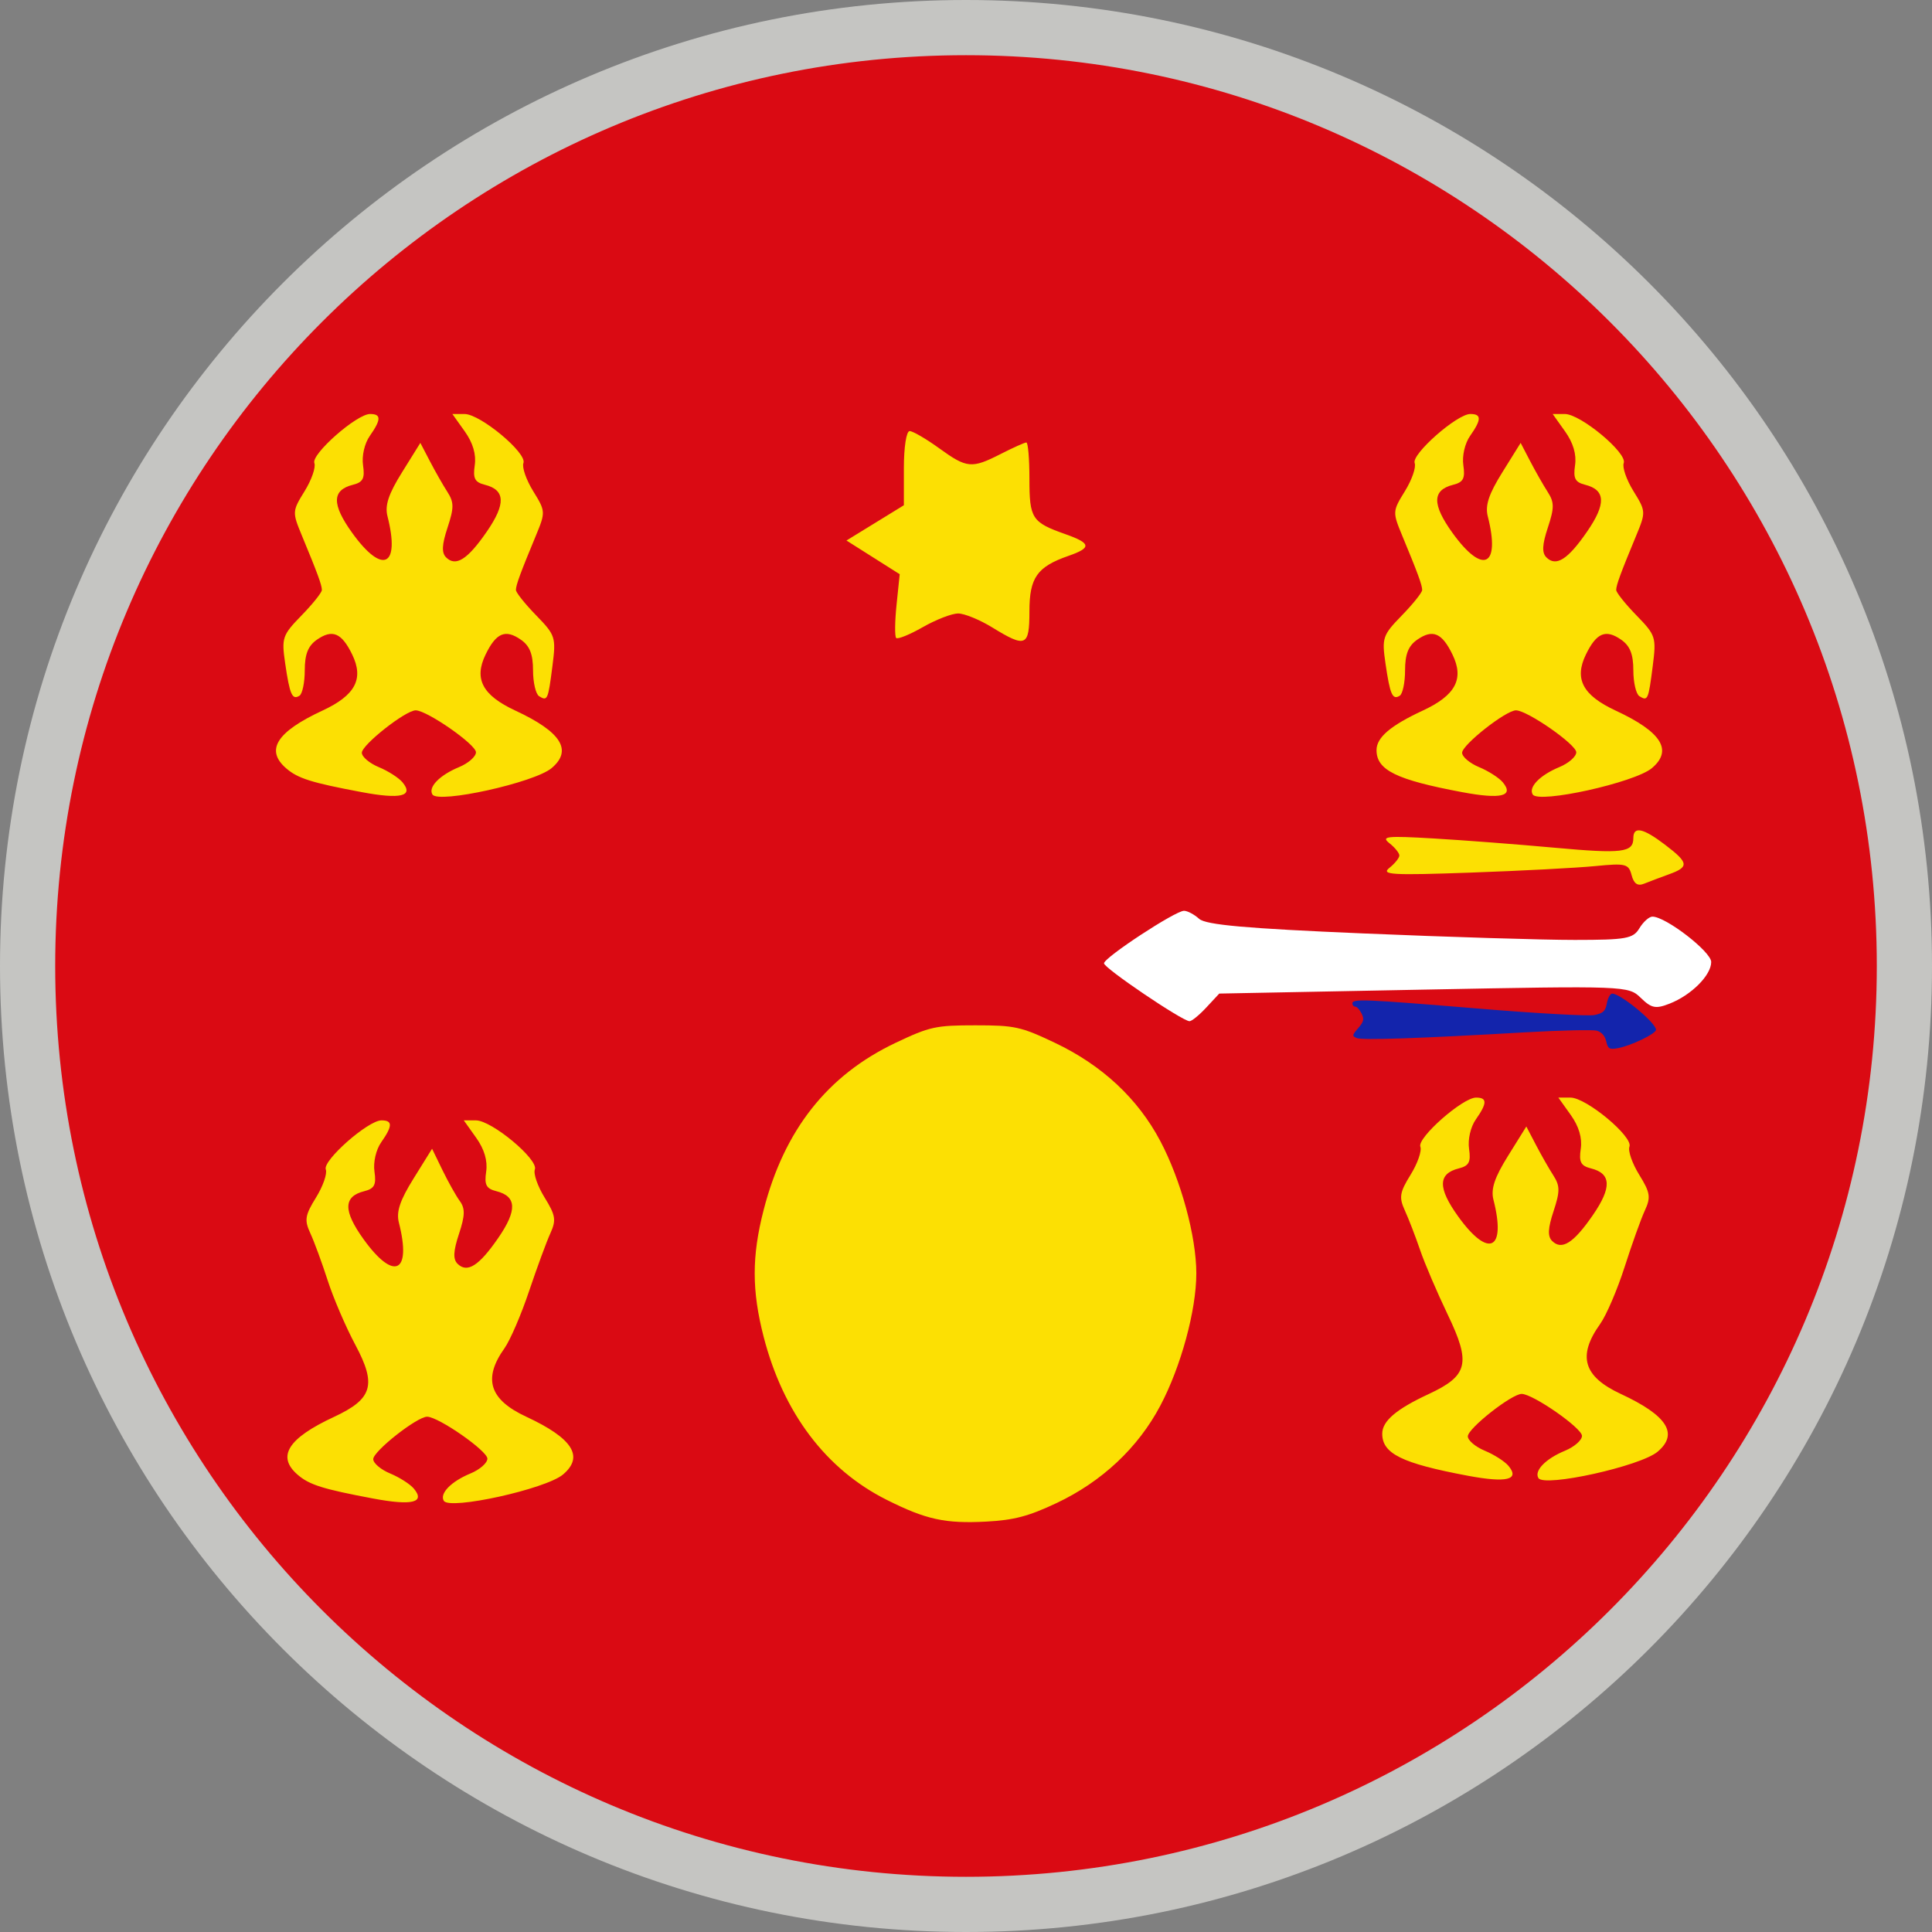
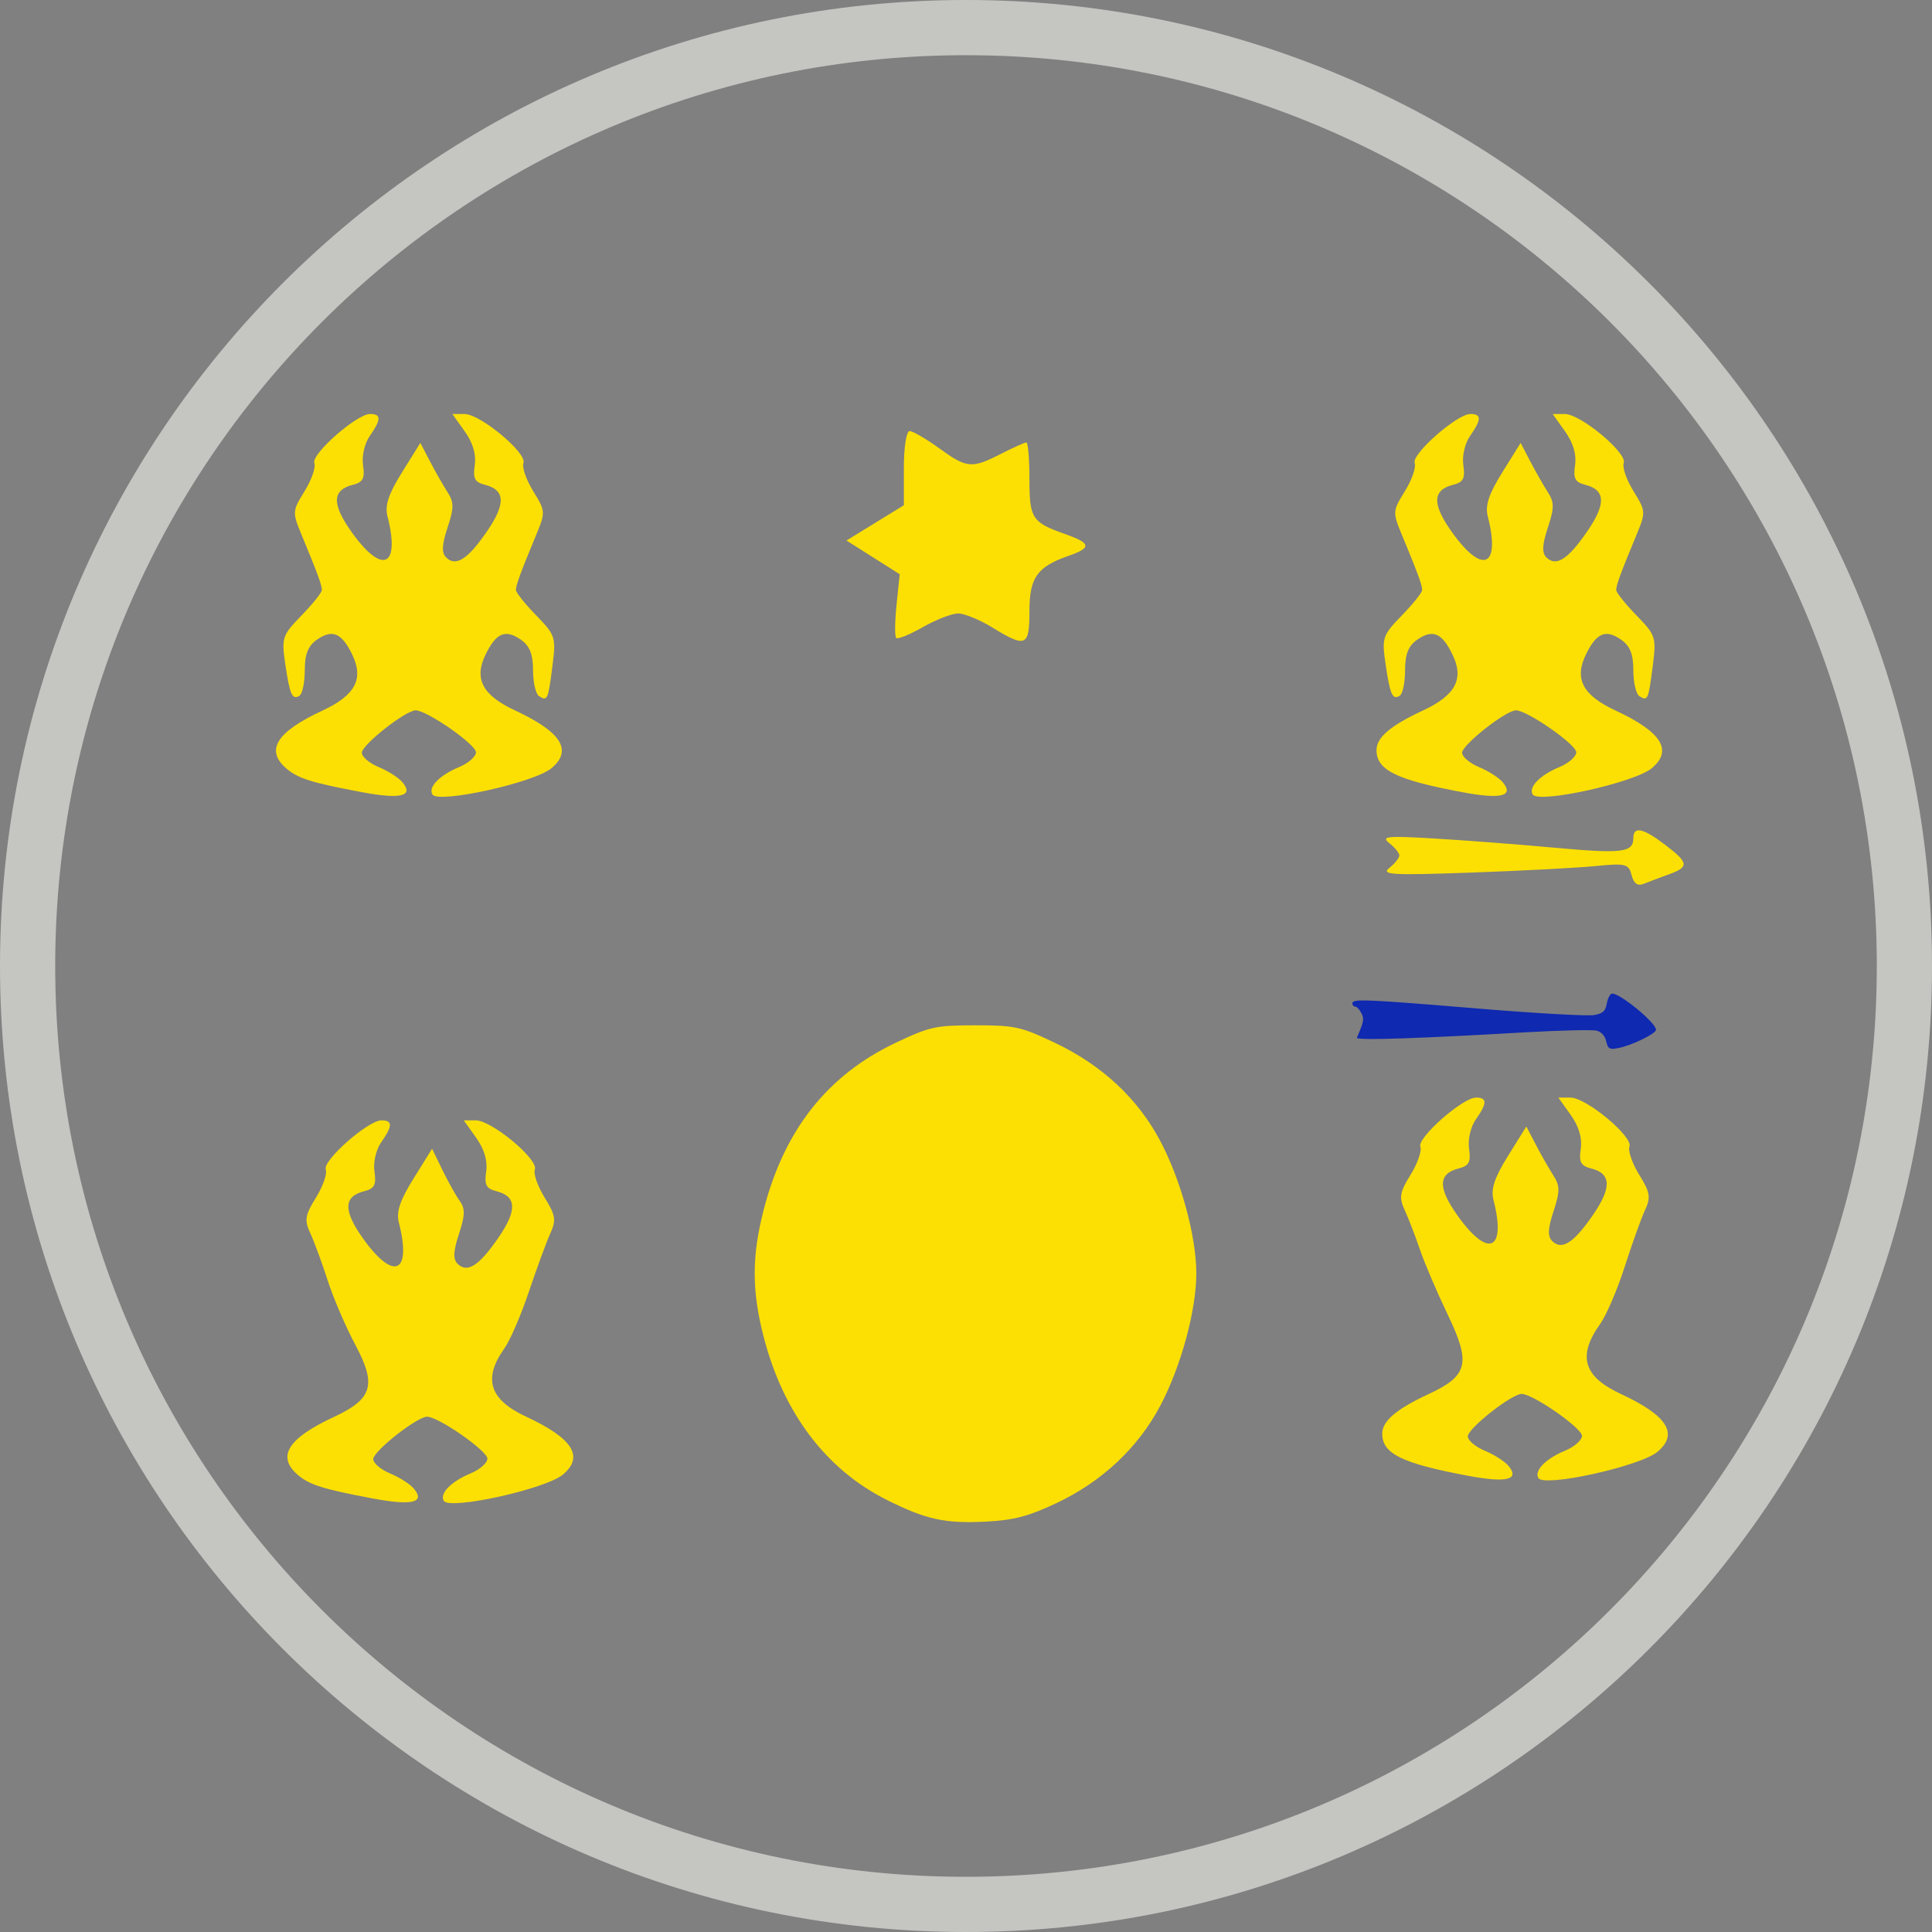
<svg xmlns="http://www.w3.org/2000/svg" width="70px" height="70px" viewBox="0 0 70 70" version="1.1">
  <rect x="0" y="0" width="70" height="70" fill="#808080" stroke="none" />
  <title>web/svg/ic_flag_hmn</title>
  <desc>Created with Sketch.</desc>
  <g id="Symbols" stroke="none" stroke-width="1" fill="none" fill-rule="evenodd">
    <g id="lang/F-G-H-I/Hmong-hmn">
      <g id="hmn">
        <g id="flag-Hmong" transform="translate(1, 1)">
-           <circle id="bg" fill="#DA0A13" cx="34" cy="34" r="34" />
-           <path d="M42.709,35.501 L43.176,34.999 L50.585,34.856 C57.918,34.715 57.999,34.718 58.448,35.154 C58.835,35.531 58.988,35.562 59.492,35.364 C60.281,35.055 61,34.335 61,33.855 C61,33.482 59.353,32.211 58.87,32.211 C58.751,32.211 58.539,32.4 58.399,32.632 C58.172,33.009 57.923,33.054 56.058,33.055 C54.911,33.056 51.451,32.95 48.37,32.819 C44.16,32.641 42.689,32.51 42.447,32.291 C42.27,32.131 42.023,32 41.899,32 C41.582,32 39,33.695 39,33.903 C39,34.076 41.834,35.994 42.098,36 C42.178,36.002 42.453,35.777 42.709,35.501 L42.709,35.501 Z" id="path3273" fill="#FFFFFF" fill-rule="nonzero" />
          <path d="M37.281,53.459 C38.926,52.682 40.236,51.453 41.041,49.929 C41.789,48.515 42.345,46.472 42.345,45.137 C42.345,43.802 41.789,41.758 41.041,40.344 C40.227,38.803 38.929,37.594 37.223,36.784 C35.987,36.197 35.769,36.149 34.336,36.149 C32.903,36.149 32.685,36.197 31.448,36.784 C28.979,37.956 27.414,39.939 26.667,42.844 C26.237,44.514 26.237,45.759 26.667,47.429 C27.375,50.184 28.923,52.237 31.123,53.34 C32.553,54.058 33.246,54.209 34.738,54.13 C35.737,54.077 36.269,53.937 37.281,53.459 Z M16.243,39.593 C16.816,39.593 18.517,41.011 18.379,41.372 C18.32,41.523 18.48,41.981 18.733,42.39 C19.129,43.03 19.158,43.208 18.942,43.682 C18.803,43.985 18.456,44.93 18.169,45.782 C17.883,46.635 17.481,47.566 17.277,47.852 C16.492,48.953 16.732,49.71 18.062,50.328 C19.749,51.112 20.171,51.774 19.398,52.425 C18.775,52.95 15.292,53.72 15.081,53.379 C14.918,53.115 15.342,52.678 16.045,52.387 C16.383,52.248 16.659,52.006 16.659,51.849 C16.659,51.567 14.893,50.337 14.477,50.33 C14.119,50.324 12.523,51.579 12.523,51.867 C12.523,52.014 12.799,52.248 13.137,52.387 C13.474,52.527 13.861,52.774 13.996,52.937 C14.416,53.441 13.931,53.559 12.523,53.295 C10.694,52.951 10.207,52.798 9.784,52.432 C9.018,51.771 9.432,51.113 11.099,50.338 C12.5,49.687 12.651,49.179 11.875,47.727 C11.529,47.08 11.078,46.03 10.873,45.394 C10.668,44.758 10.385,43.989 10.245,43.685 C10.023,43.206 10.05,43.034 10.449,42.39 C10.702,41.981 10.862,41.523 10.804,41.372 C10.681,41.052 12.336,39.593 12.821,39.593 C13.231,39.593 13.228,39.793 12.812,40.387 C12.622,40.658 12.518,41.112 12.568,41.452 C12.638,41.929 12.565,42.067 12.198,42.159 C11.437,42.349 11.43,42.866 12.173,43.9 C13.276,45.432 13.92,45.128 13.452,43.297 C13.352,42.906 13.49,42.492 13.987,41.695 L13.987,41.695 L14.655,40.621 L15.032,41.397 C15.24,41.824 15.522,42.328 15.66,42.516 C15.857,42.787 15.85,43.04 15.629,43.709 C15.424,44.329 15.41,44.621 15.576,44.787 C15.927,45.137 16.353,44.868 17.052,43.854 C17.744,42.85 17.723,42.344 16.984,42.159 C16.616,42.067 16.544,41.929 16.615,41.449 C16.672,41.059 16.548,40.637 16.253,40.224 L16.253,40.224 L15.804,39.593 Z M15.83,14 C16.402,14 18.104,15.417 17.965,15.778 C17.907,15.93 18.066,16.387 18.318,16.795 C18.767,17.52 18.769,17.555 18.419,18.4 C17.849,19.774 17.693,20.2 17.693,20.376 C17.693,20.467 18.022,20.88 18.424,21.293 C19.126,22.015 19.149,22.087 19.016,23.131 C18.858,24.363 18.837,24.412 18.533,24.225 C18.412,24.15 18.313,23.728 18.313,23.287 C18.313,22.705 18.193,22.402 17.876,22.18 C17.312,21.786 16.977,21.926 16.593,22.717 C16.166,23.599 16.48,24.192 17.67,24.745 C19.334,25.518 19.754,26.184 18.985,26.831 C18.362,27.356 14.879,28.126 14.668,27.786 C14.504,27.521 14.928,27.085 15.632,26.794 C15.969,26.654 16.245,26.412 16.245,26.256 C16.245,25.974 14.479,24.744 14.063,24.737 C13.705,24.73 12.11,25.985 12.11,26.274 C12.11,26.42 12.386,26.654 12.723,26.794 C13.061,26.933 13.448,27.181 13.583,27.344 C14.002,27.848 13.518,27.966 12.11,27.701 C10.28,27.358 9.793,27.204 9.37,26.839 C8.605,26.178 9.018,25.519 10.685,24.745 C11.875,24.192 12.189,23.599 11.762,22.717 C11.378,21.926 11.043,21.786 10.479,22.18 C10.162,22.402 10.042,22.705 10.042,23.287 C10.042,23.728 9.955,24.143 9.85,24.208 C9.586,24.371 9.498,24.17 9.332,23.032 C9.198,22.108 9.23,22.013 9.926,21.298 C10.331,20.882 10.662,20.467 10.662,20.376 C10.662,20.2 10.506,19.774 9.936,18.4 C9.586,17.555 9.588,17.52 10.037,16.795 C10.289,16.387 10.448,15.93 10.39,15.778 C10.267,15.459 11.923,14 12.408,14 C12.817,14 12.815,14.2 12.399,14.794 C12.208,15.065 12.104,15.518 12.154,15.858 C12.224,16.335 12.152,16.473 11.785,16.565 C11.024,16.756 11.016,17.273 11.76,18.306 C12.862,19.838 13.506,19.535 13.039,17.704 C12.939,17.313 13.076,16.9 13.567,16.112 L13.567,16.112 L14.23,15.047 L14.576,15.71 C14.766,16.075 15.05,16.575 15.209,16.821 C15.452,17.199 15.453,17.397 15.215,18.117 C15.01,18.736 14.996,19.028 15.162,19.194 C15.513,19.544 15.94,19.275 16.639,18.26 C17.33,17.257 17.31,16.751 16.57,16.565 C16.202,16.473 16.131,16.335 16.201,15.856 C16.259,15.465 16.134,15.043 15.839,14.63 L15.839,14.63 L15.39,14 Z M55.902,38.768 C56.474,38.768 58.176,40.185 58.038,40.546 C57.979,40.697 58.139,41.156 58.392,41.564 C58.791,42.209 58.818,42.38 58.596,42.859 C58.455,43.163 58.126,44.083 57.863,44.904 C57.6,45.725 57.201,46.656 56.975,46.972 C56.148,48.131 56.367,48.873 57.721,49.503 C59.407,50.286 59.829,50.948 59.057,51.599 C58.434,52.124 54.951,52.894 54.74,52.554 C54.577,52.289 55.001,51.852 55.704,51.562 C56.042,51.422 56.318,51.18 56.318,51.024 C56.318,50.741 54.552,49.512 54.136,49.504 C53.778,49.498 52.182,50.753 52.182,51.041 C52.182,51.188 52.458,51.422 52.796,51.562 C53.133,51.701 53.52,51.949 53.655,52.111 C54.075,52.616 53.59,52.733 52.182,52.469 C49.794,52.02 49.081,51.67 49.081,50.945 C49.081,50.489 49.586,50.057 50.758,49.512 C52.194,48.845 52.302,48.397 51.454,46.631 C51.068,45.826 50.617,44.773 50.453,44.29 C50.288,43.807 50.04,43.163 49.901,42.859 C49.683,42.382 49.711,42.206 50.108,41.564 C50.361,41.156 50.521,40.697 50.462,40.546 C50.34,40.227 51.995,38.768 52.48,38.768 C52.89,38.768 52.887,38.968 52.471,39.561 C52.281,39.833 52.177,40.286 52.227,40.626 C52.297,41.103 52.224,41.241 51.857,41.333 C51.096,41.524 51.089,42.041 51.832,43.074 C52.934,44.606 53.579,44.303 53.111,42.471 C53.011,42.081 53.148,41.668 53.639,40.879 L53.639,40.879 L54.302,39.815 L54.648,40.478 C54.838,40.843 55.123,41.343 55.281,41.588 C55.524,41.967 55.525,42.165 55.288,42.885 C55.083,43.503 55.069,43.795 55.235,43.961 C55.586,44.312 56.012,44.042 56.711,43.028 C57.403,42.025 57.382,41.518 56.643,41.333 C56.275,41.241 56.203,41.103 56.274,40.623 C56.331,40.233 56.207,39.811 55.912,39.398 L55.912,39.398 L55.462,38.768 Z M58.179,29.364 C58.179,28.926 58.532,29 59.33,29.608 C60.188,30.261 60.208,30.411 59.471,30.677 C59.158,30.79 58.752,30.944 58.568,31.018 C58.334,31.113 58.198,31.02 58.116,30.708 C58.008,30.297 57.905,30.271 56.797,30.38 C56.135,30.445 54.105,30.552 52.286,30.616 C49.429,30.718 49.027,30.695 49.339,30.446 C49.538,30.287 49.701,30.084 49.701,29.996 C49.701,29.907 49.538,29.706 49.339,29.549 C49.027,29.302 49.244,29.279 50.942,29.379 C52.022,29.442 53.993,29.593 55.322,29.714 C57.785,29.938 58.179,29.89 58.179,29.364 Z M53.449,27.344 C53.313,27.181 52.926,26.933 52.589,26.794 C52.252,26.654 51.975,26.42 51.975,26.274 C51.975,25.985 53.571,24.73 53.929,24.737 C54.345,24.744 56.111,25.974 56.111,26.256 C56.111,26.412 55.835,26.654 55.497,26.794 C54.794,27.085 54.37,27.521 54.534,27.786 C54.744,28.126 58.227,27.356 58.851,26.831 C59.619,26.184 59.2,25.518 57.536,24.745 C56.346,24.192 56.031,23.599 56.459,22.717 C56.843,21.926 57.178,21.786 57.741,22.18 C58.059,22.402 58.179,22.705 58.179,23.287 C58.179,23.728 58.278,24.15 58.399,24.225 C58.703,24.412 58.724,24.363 58.882,23.131 C59.015,22.087 58.992,22.015 58.289,21.293 C57.887,20.88 57.558,20.467 57.558,20.376 C57.558,20.2 57.715,19.774 58.285,18.4 C58.635,17.555 58.633,17.52 58.184,16.795 C57.931,16.387 57.773,15.93 57.831,15.778 C57.969,15.417 56.268,14 55.696,14 L55.256,14 L55.705,14.63 C56,15.043 56.125,15.465 56.067,15.856 C55.997,16.335 56.068,16.473 56.436,16.565 C57.175,16.751 57.196,17.257 56.504,18.26 C55.805,19.275 55.379,19.544 55.028,19.194 C54.862,19.028 54.876,18.736 55.081,18.117 C55.319,17.397 55.318,17.199 55.074,16.821 C54.916,16.575 54.631,16.075 54.441,15.71 L54.096,15.047 L53.433,16.112 C52.942,16.9 52.805,17.313 52.904,17.704 C53.372,19.535 52.728,19.838 51.625,18.306 C50.882,17.273 50.889,16.756 51.65,16.565 C52.018,16.473 52.09,16.335 52.02,15.858 C51.97,15.518 52.074,15.065 52.264,14.794 C52.681,14.2 52.683,14 52.273,14 C51.789,14 50.133,15.459 50.256,15.778 C50.314,15.93 50.155,16.387 49.903,16.795 C49.454,17.52 49.452,17.555 49.802,18.4 C50.372,19.774 50.528,20.2 50.528,20.376 C50.528,20.467 50.197,20.882 49.792,21.298 C49.096,22.013 49.064,22.108 49.198,23.032 C49.363,24.17 49.452,24.371 49.715,24.208 C49.821,24.143 49.908,23.728 49.908,23.287 C49.908,22.705 50.027,22.402 50.345,22.18 C50.909,21.786 51.244,21.926 51.627,22.717 C52.055,23.599 51.74,24.192 50.551,24.745 C49.379,25.289 48.874,25.721 48.874,26.178 C48.874,26.902 49.587,27.253 51.975,27.701 C53.384,27.966 53.868,27.848 53.449,27.344 L53.449,27.344 Z M33.714,21.227 C33.941,21.227 34.499,21.455 34.954,21.735 C36.168,22.481 36.298,22.425 36.298,21.153 C36.298,19.93 36.574,19.537 37.708,19.142 C38.562,18.845 38.538,18.684 37.591,18.35 C36.387,17.924 36.298,17.787 36.298,16.348 C36.298,15.624 36.248,15.032 36.187,15.032 C36.125,15.032 35.71,15.218 35.265,15.445 C34.202,15.986 34.035,15.97 33.023,15.238 C32.552,14.898 32.073,14.619 31.958,14.619 C31.839,14.619 31.749,15.197 31.749,15.963 L31.749,17.306 L30.709,17.945 L29.669,18.584 L30.633,19.194 L31.598,19.805 L31.484,20.91 C31.421,21.517 31.415,22.06 31.47,22.115 C31.526,22.17 31.96,21.994 32.436,21.722 C32.911,21.451 33.486,21.228 33.714,21.227 L33.714,21.227 Z" id="path3271" fill="#FCE003" fill-rule="nonzero" />
-           <path d="M57.196,36.729 C57.151,36.531 57.026,36.391 56.855,36.344 C56.706,36.303 55.547,36.33 54.28,36.402 C50.404,36.625 48.358,36.694 48.158,36.611 C47.983,36.538 47.987,36.508 48.211,36.25 C48.412,36.017 48.433,35.926 48.332,35.721 C48.265,35.585 48.163,35.473 48.105,35.473 C48.047,35.473 48,35.42 48,35.355 C48,35.183 48.411,35.2 52.595,35.545 C54.673,35.717 56.549,35.821 56.765,35.777 C57.087,35.712 57.168,35.636 57.22,35.349 C57.256,35.157 57.342,35 57.413,35 C57.717,35 59,36.059 59,36.31 C59,36.454 58.096,36.89 57.617,36.977 C57.31,37.032 57.26,37.003 57.196,36.729 L57.196,36.729 L57.196,36.729 Z" id="path3299" fill="#0B26B2" fill-rule="nonzero" opacity="0.96" />
+           <path d="M57.196,36.729 C57.151,36.531 57.026,36.391 56.855,36.344 C56.706,36.303 55.547,36.33 54.28,36.402 C50.404,36.625 48.358,36.694 48.158,36.611 C48.412,36.017 48.433,35.926 48.332,35.721 C48.265,35.585 48.163,35.473 48.105,35.473 C48.047,35.473 48,35.42 48,35.355 C48,35.183 48.411,35.2 52.595,35.545 C54.673,35.717 56.549,35.821 56.765,35.777 C57.087,35.712 57.168,35.636 57.22,35.349 C57.256,35.157 57.342,35 57.413,35 C57.717,35 59,36.059 59,36.31 C59,36.454 58.096,36.89 57.617,36.977 C57.31,37.032 57.26,37.003 57.196,36.729 L57.196,36.729 L57.196,36.729 Z" id="path3299" fill="#0B26B2" fill-rule="nonzero" opacity="0.96" />
        </g>
        <g id="border" fill="#C5C5C2">
          <path d="M35,0 C54.33,0 70,15.67 70,35 C70,54.33 54.33,70 35,70 C15.67,70 0,54.33 0,35 C0,15.67 15.67,0 35,0 Z M35,2 C16.775,2 2,16.775 2,35 C2,53.225 16.775,68 35,68 C53.225,68 68,53.225 68,35 C68,16.775 53.225,2 35,2 Z" />
        </g>
      </g>
    </g>
  </g>
</svg>